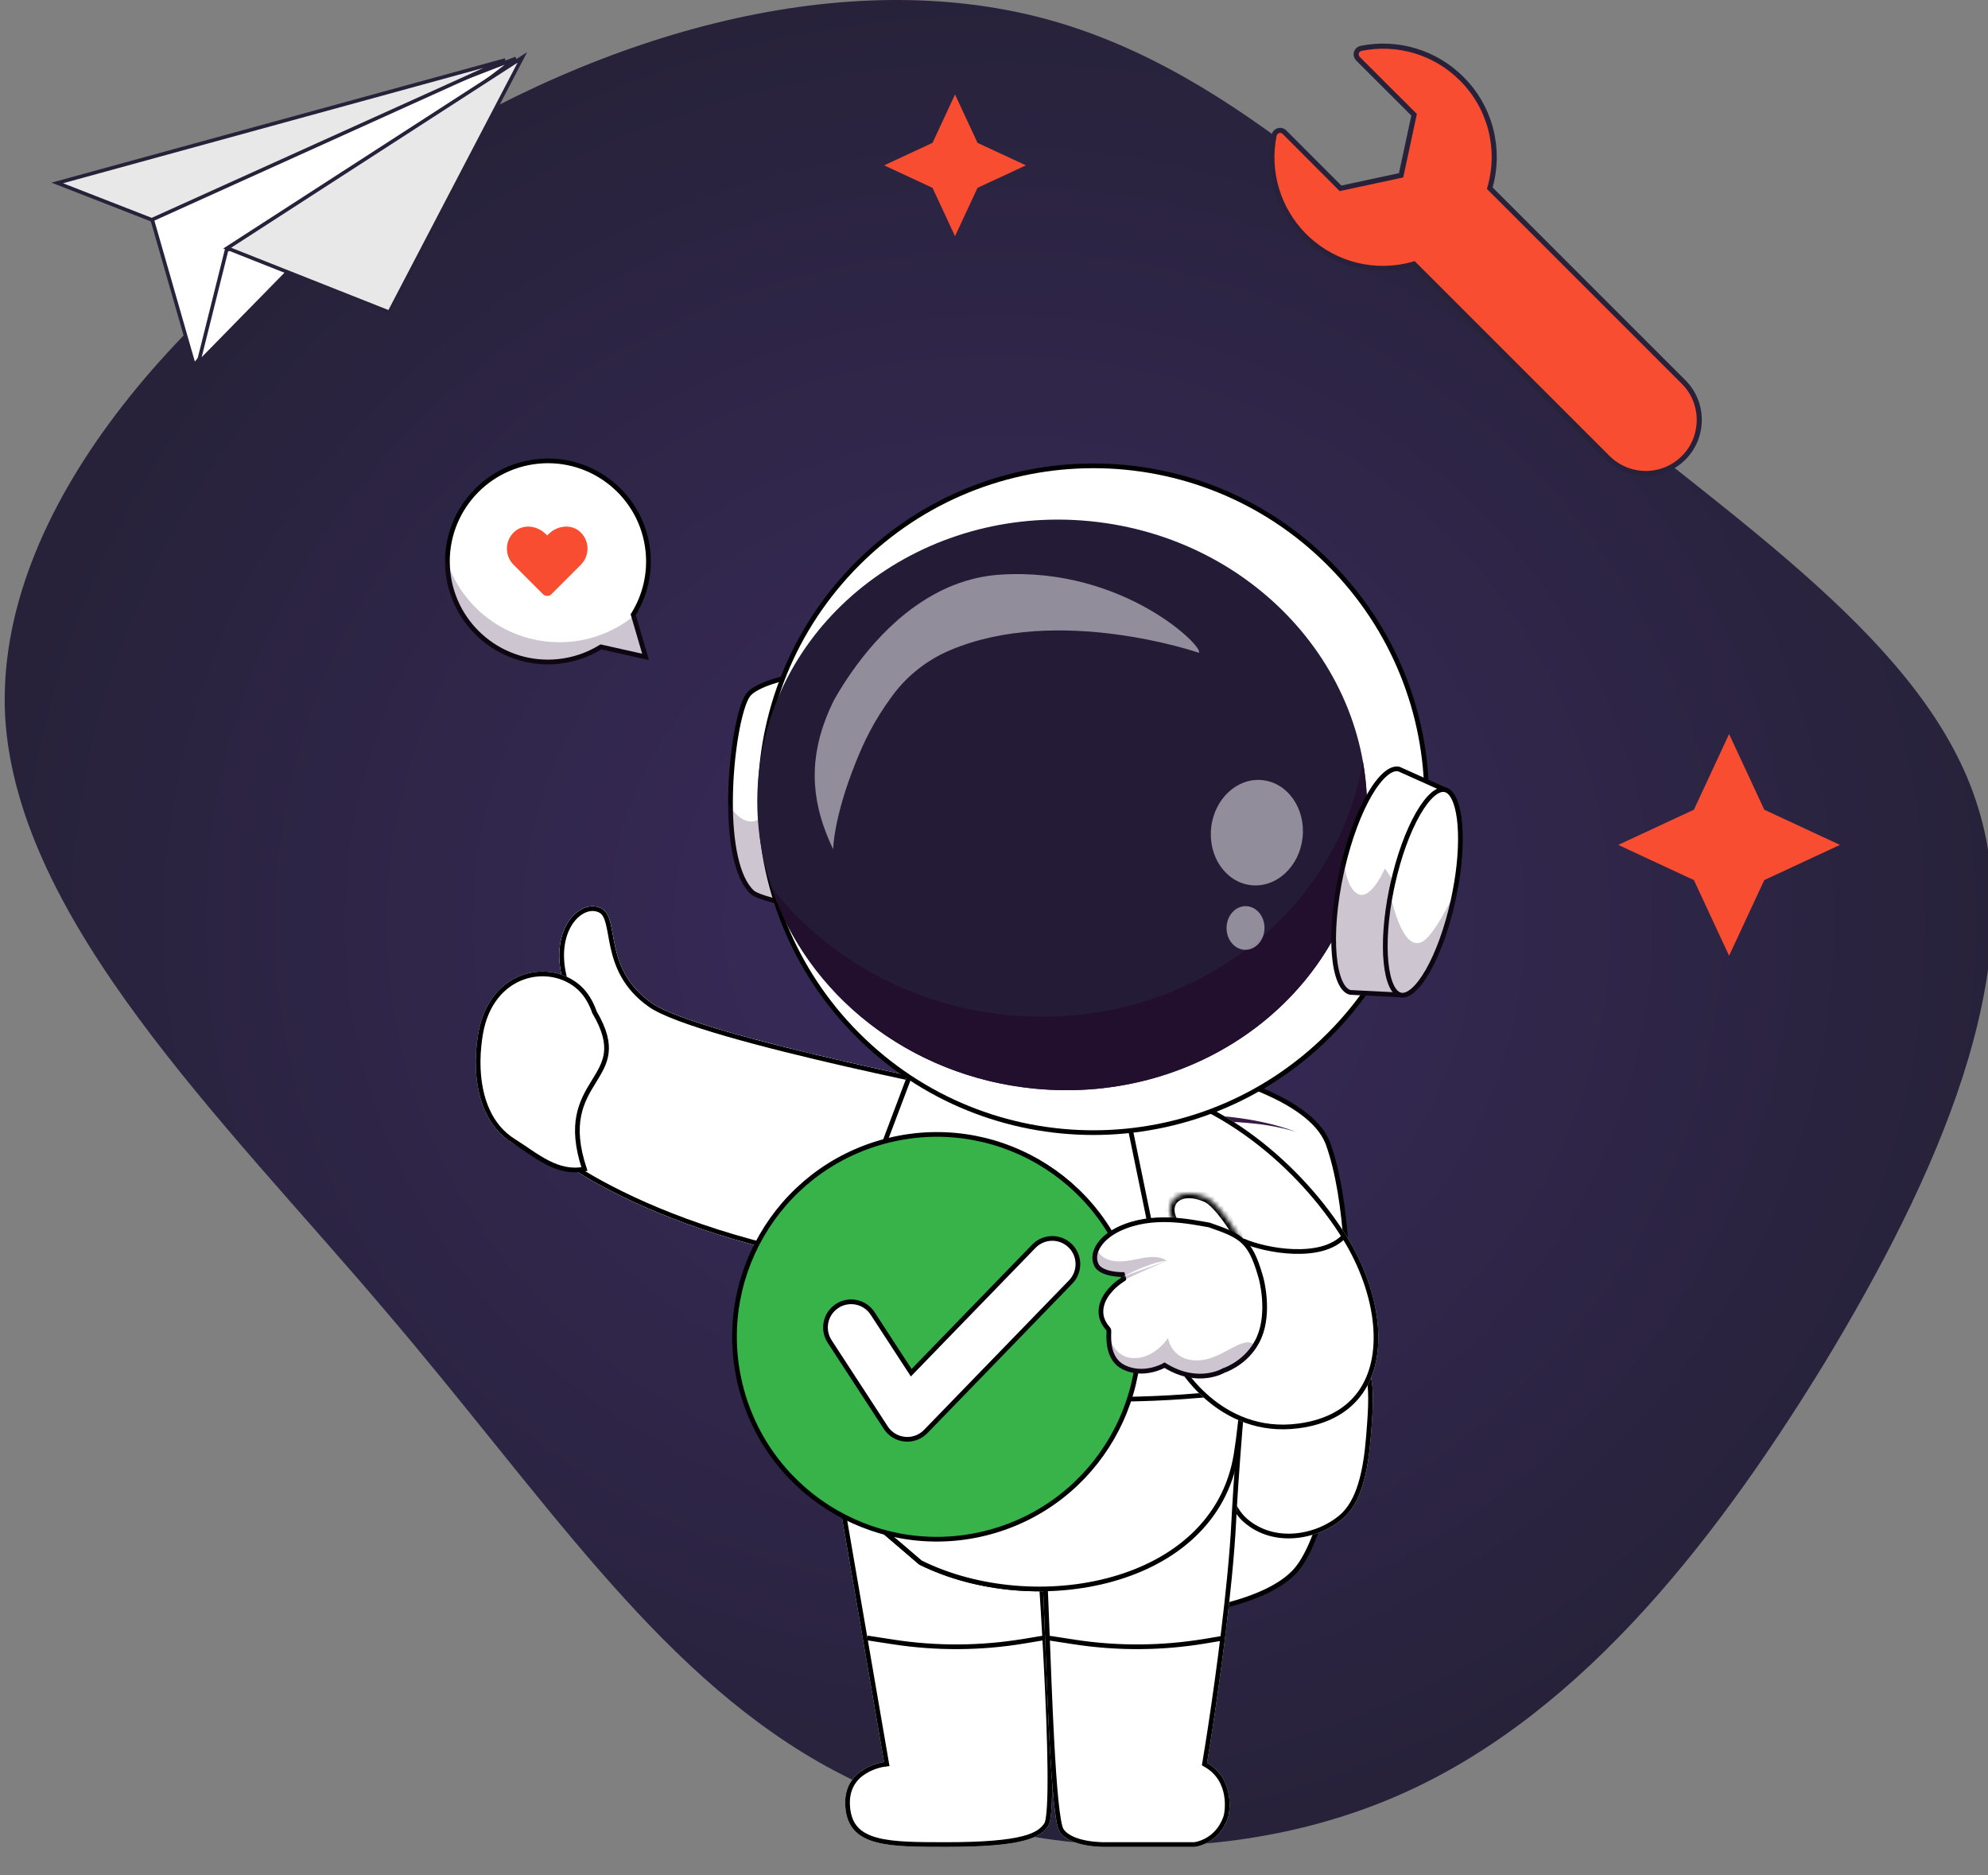
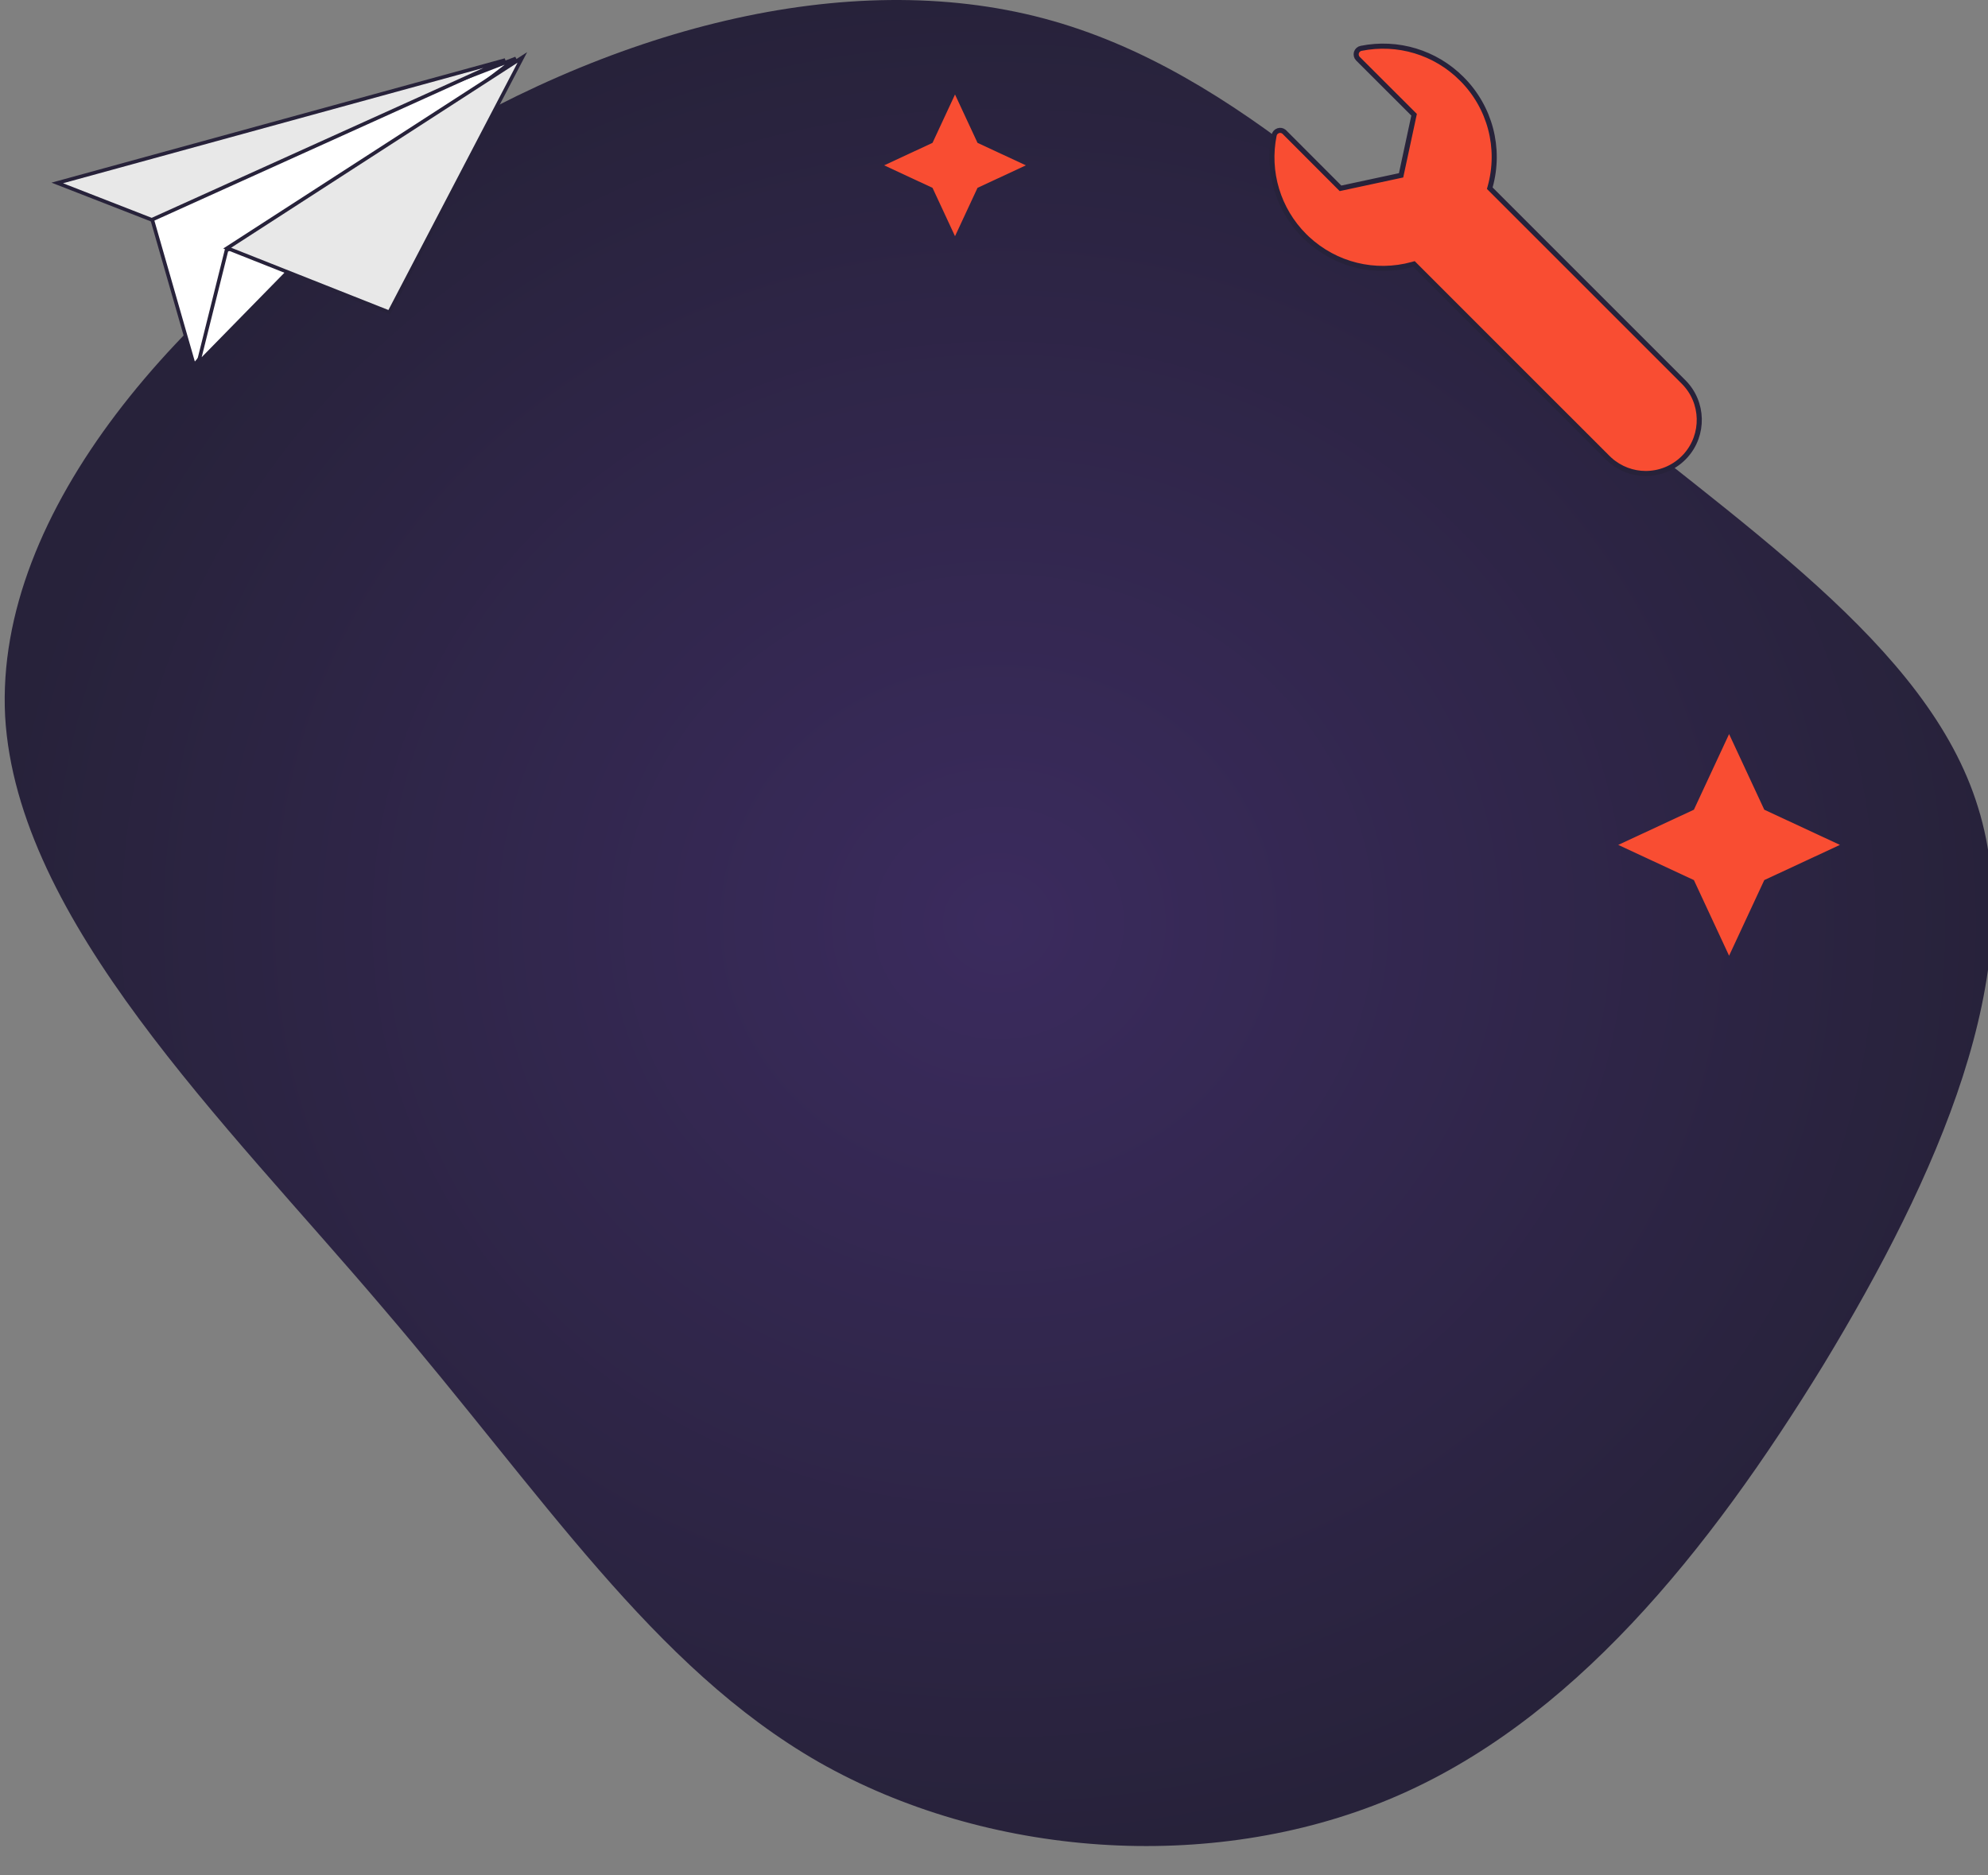
<svg xmlns="http://www.w3.org/2000/svg" width="423" height="399" viewBox="0 0 423 399" fill="none">
  <rect x="0" y="0" width="423" height="399" fill="#808080" stroke="none" />
  <g clip-path="url(#clip0_16_35852)">
    <path d="M332.922 80.802C369.669 111.328 410.313 137.137 420.891 171.826C431.748 206.515 412.261 250.361 388.042 290.323C363.544 330.284 334.314 366.638 295.897 382.734C257.48 398.83 209.877 395.222 174.244 374.964C138.889 354.705 115.505 318.074 81.542 278.39C47.858 238.706 3.595 195.969 1.089 152.4C-1.138 108.553 38.671 63.874 84.047 35.013C129.424 5.874 180.368 -7.169 222.126 3.932C263.883 15.032 296.454 50.553 332.922 80.802Z" fill="url(#paint0_radial_16_35852)" />
    <path d="M71.36 41.809L71.326 41.834L71.298 41.867L41.287 77.733L31.244 42.747L109.774 12.435L71.36 41.809Z" fill="white" stroke="#27223A" stroke-width="0.773" />
    <path d="M32.293 46.772L12.183 38.929L107.507 12.778L32.293 46.772Z" fill="#E8E8E8" stroke="#27223A" stroke-width="0.773" />
    <path d="M42.193 77.293L48.197 53.251L80.206 38.485L42.193 77.293Z" fill="white" stroke="#27223A" stroke-width="0.773" />
    <path d="M82.828 66.456L48.34 52.795L111.146 12.212L82.828 66.456Z" fill="#E8E8E8" stroke="#27223A" stroke-width="0.773" />
    <path d="M289.598 10.289C297.408 8.723 305.396 11.136 311.01 16.748H311.011C317.073 22.793 319.341 31.516 317.073 39.74L316.989 40.044L317.212 40.268L358.235 81.288C362.541 85.596 362.675 92.524 358.639 96.992L358.235 97.417C356.022 99.632 353.088 100.756 350.171 100.756C347.437 100.756 344.702 99.769 342.53 97.818L342.104 97.416L301.082 56.397L300.859 56.173L300.556 56.257C292.589 58.455 284.169 56.378 278.137 50.751L277.561 50.195C271.947 44.582 269.537 36.576 271.103 28.783L271.104 28.78C271.193 28.322 271.54 27.941 272.003 27.797L272.005 27.796C272.395 27.672 272.833 27.753 273.164 28.004L273.299 28.122L285.022 39.864L285.231 40.072L285.52 40.011L297.776 37.379L298.119 37.306L298.192 36.964L300.824 24.707L300.886 24.419L300.678 24.21L288.936 12.487C288.605 12.157 288.481 11.647 288.611 11.185C288.759 10.722 289.139 10.378 289.595 10.289H289.598Z" fill="#F94D32" stroke="#27223A" stroke-width="1.083" />
    <path d="M203.206 20.105L207.994 30.396L218.285 35.183L207.994 39.97L203.206 50.261L198.419 39.97L188.128 35.183L198.419 30.396L203.206 20.105Z" fill="#F94D32" />
    <path d="M367.91 156.198L375.398 172.294L391.494 179.782L375.398 187.27L367.91 203.366L360.422 187.27L344.326 179.782L360.422 172.294L367.91 156.198Z" fill="#F94D32" />
    <g clip-path="url(#clip1_16_35852)">
      <g opacity="0.5">
        <path d="M250.643 338.344C250.643 338.344 243.005 344.96 244.495 356.609C244.495 356.609 249.525 348.082 250.643 338.344Z" fill="white" />
      </g>
      <path d="M115.12 243.865C115.12 243.865 139.484 266.068 197.271 271.293L211.231 232.535C211.231 232.535 148.598 220.463 138.589 213.389C128.245 206.079 131.915 195.538 128.075 193.363C123.575 190.814 116 197.91 120.27 210.243C120.27 210.243 110.004 208.159 107.011 225.162C104.018 242.164 115.12 243.865 115.12 243.865Z" fill="white" />
      <path d="M211.23 232.536L204.138 252.227L197.271 271.295C139.484 266.068 115.118 243.867 115.118 243.867C115.118 243.867 104.016 242.166 107.012 225.163C110.003 208.16 120.267 210.242 120.267 210.242C119.709 208.626 119.353 207.102 119.167 205.675C117.932 196.219 124.164 191.149 128.073 193.362C131.915 195.538 128.243 206.082 138.587 213.392C148.598 220.464 211.23 232.536 211.23 232.536Z" fill="white" />
      <path d="M122.068 195.471C123.866 193.406 126.151 192.849 127.827 193.797C128.595 194.233 129.045 195.114 129.398 196.504C129.572 197.189 129.714 197.962 129.869 198.818C130.022 199.668 130.187 200.594 130.404 201.561C131.274 205.451 132.989 210.048 138.299 213.8C139.651 214.755 141.878 215.771 144.687 216.817C147.508 217.868 150.956 218.963 154.779 220.066C162.425 222.272 171.595 224.515 180.292 226.501C188.409 228.356 196.12 229.987 201.8 231.155C204.641 231.739 206.974 232.207 208.597 232.529C209.409 232.69 210.043 232.815 210.474 232.899C210.504 232.905 210.533 232.91 210.561 232.916L205.733 246.331L203.668 252.057H203.667L196.932 270.76C168.299 268.126 147.94 261.319 134.736 255.167C128.104 252.078 123.275 249.153 120.109 247.004C118.526 245.93 117.358 245.049 116.588 244.439C116.204 244.134 115.918 243.897 115.73 243.737C115.636 243.657 115.566 243.596 115.52 243.556C115.497 243.536 115.48 243.521 115.469 243.511C115.464 243.506 115.46 243.503 115.458 243.5C115.456 243.499 115.456 243.498 115.456 243.498H115.455L115.343 243.396L115.194 243.373H115.192C115.189 243.372 115.183 243.371 115.174 243.37C115.158 243.367 115.131 243.361 115.095 243.354C115.024 243.339 114.915 243.315 114.776 243.278C114.498 243.203 114.099 243.077 113.626 242.875C112.681 242.471 111.449 241.763 110.305 240.548C108.108 238.215 106.153 233.915 107.375 226.025L107.504 225.25C108.982 216.851 112.231 213.277 115 211.765C116.396 211.004 117.7 210.748 118.652 210.681C119.128 210.648 119.514 210.662 119.779 210.684C119.911 210.695 120.012 210.709 120.079 210.718C120.111 210.723 120.136 210.726 120.151 210.729C120.158 210.73 120.164 210.731 120.167 210.732H120.167V210.733L121.026 210.907L120.74 210.08C120.192 208.493 119.844 207.001 119.663 205.611C119.06 201 120.285 197.519 122.068 195.471Z" fill="white" stroke="black" />
      <g opacity="0.25">
-         <path d="M268.623 243.105C261.747 246.36 252.972 249.099 242.031 250.119L237.787 229.505C249.325 230.885 259.881 236.163 268.623 243.105Z" fill="#371A45" />
-       </g>
+         </g>
      <g opacity="0.25">
        <path d="M259.806 246.572C250.396 249.577 238.461 251.351 223.614 250.182C208.116 248.963 197.344 243.38 189.969 237.023L193.354 228.054C200.276 215.804 206.449 208.02 211.882 203.377L228.552 198.001C238.012 200.74 242.624 213.679 242.624 213.679C242.624 213.679 253.185 224.951 259.806 246.572Z" fill="#371A45" />
      </g>
      <path d="M125.366 245.554C118.961 247.173 113.812 246.191 109.061 243.248C101.703 238.691 100.297 228.777 101.743 220.027C104.019 206.26 117.009 203.836 123.57 209.796C131.966 217.423 129.404 242.312 109.252 236.872" fill="white" />
      <path d="M111.222 207.983C115.41 206.461 120.1 207.319 123.235 210.168L123.236 210.169C124.628 211.43 125.716 213.211 126.457 215.283V215.335L126.525 215.452C128.754 219.246 129.277 221.929 128.991 224.121C128.702 226.335 127.584 228.127 126.326 230.172C125.08 232.198 123.722 234.437 123.142 237.449C122.58 240.362 122.753 243.954 124.357 248.752C121.527 249.32 119.018 248.641 116.638 247.446C115.37 246.81 114.147 246.031 112.934 245.22C111.729 244.414 110.521 243.566 109.323 242.824C104.163 239.626 101.995 233.66 101.757 227.253C101.68 225.174 101.808 223.057 102.102 220.992L102.237 220.11C103.349 213.386 107.056 209.498 111.222 207.983Z" fill="white" stroke="black" />
      <path d="M227.124 222.75C227.644 222.801 228.406 222.879 229.37 222.989C231.298 223.208 234.035 223.55 237.265 224.042H237.266C238.797 224.272 240.443 224.538 242.162 224.844H242.163C249.867 226.2 259.097 228.282 266.863 231.343C270.746 232.874 274.245 234.642 276.999 236.674C279.583 238.581 281.482 240.699 282.45 243.042L282.631 243.513C286.719 255.013 287.63 275.038 286.113 293.633C285.356 302.92 283.995 311.822 282.135 319.093C281.205 322.729 280.151 325.948 278.991 328.599C277.901 331.091 276.727 333.055 275.49 334.394L275.242 334.654C271.634 338.292 265.226 340.734 257.72 342.335C250.704 343.832 242.813 344.577 235.546 344.914L234.102 344.976C232.048 345.059 230.054 345.107 228.156 345.135C223.306 345.206 219.081 345.123 216.069 345.022C214.564 344.972 213.36 344.917 212.535 344.875C212.237 344.859 211.988 344.845 211.792 344.833L224.646 240.292L225.396 234.2L226.806 222.718C226.899 222.727 227.005 222.738 227.124 222.75Z" fill="white" stroke="black" />
      <path d="M290.27 290.295C287.273 287.562 266.886 286.463 266.886 286.463C264.622 286.529 262.69 288.113 262.185 290.322C260.338 298.406 257.045 317.278 264.677 323.911C271.013 329.419 280.397 327.665 285.708 323.146C289.851 319.621 291.106 312.677 291.676 305.7C292.294 298.141 292.609 292.428 290.27 290.295Z" fill="white" />
      <path d="M266.917 286.967C266.955 286.969 267.012 286.971 267.087 286.976C267.236 286.984 267.456 286.998 267.736 287.016C268.298 287.051 269.104 287.104 270.081 287.177C272.035 287.322 274.672 287.544 277.399 287.851C280.129 288.158 282.941 288.549 285.251 289.032C286.407 289.274 287.427 289.536 288.244 289.818C289.076 290.106 289.64 290.396 289.936 290.666C290.941 291.585 291.446 293.357 291.582 295.989C291.683 297.94 291.579 300.276 291.391 302.919L291.179 305.662C290.889 309.248 290.41 312.793 289.462 315.854V315.855C288.58 318.734 287.289 321.144 285.384 322.765C280.201 327.176 271.099 328.832 265.005 323.533C262.166 321.066 260.867 316.75 260.491 311.805C260.117 306.89 260.663 301.473 261.401 296.922C261.403 296.915 261.403 296.909 261.404 296.902C261.404 296.901 261.405 296.9 261.405 296.898L261.404 296.897C261.405 296.893 261.405 296.889 261.405 296.885L261.407 296.886C261.711 295.015 262.049 293.293 262.365 291.819L262.672 290.433C263.124 288.452 264.855 287.027 266.884 286.964C266.892 286.964 266.904 286.966 266.917 286.967Z" fill="white" stroke="black" />
      <path d="M251.394 237.094C259.629 237.206 268.014 237.93 275.765 240.848C273.802 240.239 271.799 239.802 269.782 239.467C265.741 238.845 261.652 238.614 257.569 238.624C255.529 238.632 253.469 238.691 251.46 238.838C250.279 238.901 250.202 237.123 251.394 237.094Z" fill="#371A45" />
      <path d="M242.476 288.97L221.109 322.578C221.109 322.578 225.716 384.381 223.089 388.449C221.435 391.009 217.92 392.994 201.305 392.994C188.708 392.994 180.435 392.987 179.856 384.337C179.297 375.999 188.103 374.937 188.103 374.937L175.937 304.268" fill="white" />
      <path d="M220.686 322.311L220.597 322.45L220.61 322.615L221.109 322.578L220.61 322.616V322.618C220.61 322.62 220.611 322.623 220.611 322.627C220.611 322.634 220.612 322.645 220.613 322.66C220.615 322.69 220.618 322.735 220.623 322.793C220.631 322.91 220.644 323.083 220.661 323.31C220.694 323.763 220.742 324.429 220.802 325.277C220.923 326.975 221.093 329.404 221.289 332.332C221.679 338.188 222.173 346.038 222.584 354.014C222.996 361.991 223.325 370.089 223.387 376.444C223.418 379.623 223.383 382.358 223.258 384.42C223.196 385.451 223.113 386.305 223.006 386.957C222.895 387.635 222.77 388.019 222.668 388.177C221.924 389.33 220.75 390.405 217.681 391.197C214.582 391.997 209.602 392.494 201.303 392.494C195.248 392.494 190.284 392.488 186.681 391.557C184.891 391.094 183.481 390.412 182.451 389.424C181.428 388.443 180.745 387.126 180.465 385.322C180.441 385.16 180.419 384.994 180.401 384.824L180.355 384.304C180.091 380.361 182.021 378.17 184.032 376.937C185.047 376.314 186.084 375.936 186.871 375.715C187.263 375.604 187.59 375.533 187.818 375.49C187.931 375.469 188.02 375.454 188.079 375.445C188.108 375.441 188.131 375.437 188.145 375.436C188.152 375.435 188.157 375.434 188.16 375.434C188.161 375.433 188.162 375.434 188.163 375.434L188.684 375.37L188.595 374.853L179.317 320.953L176.507 304.648L241.399 289.73L220.686 322.311Z" fill="white" stroke="black" />
      <path d="M184.506 348.533L190.068 349.388C199.301 350.809 208.702 350.75 217.916 349.214L222.006 348.533" stroke="black" />
      <path d="M180.82 320.28C179.218 317.812 177.97 315.101 177.152 312.151C171.243 290.849 180.068 261.524 186.896 245.16L193.351 228.054C226.71 169.027 242.623 213.677 242.623 213.677C242.623 213.677 260.358 232.608 264.271 268.455C265.894 283.321 265.407 297.809 263.485 309.688C258.768 338.122 219.872 345.006 195.571 332.908" fill="white" />
      <path d="M215.402 201.323C221.457 197.294 226.389 197.376 230.287 199.187C234.229 201.018 237.196 204.655 239.19 207.888C240.183 209.497 240.926 210.992 241.419 212.083C241.666 212.628 241.85 213.072 241.972 213.378C242.033 213.531 242.079 213.65 242.109 213.729C242.124 213.769 242.135 213.799 242.142 213.819C242.146 213.829 242.148 213.837 242.15 213.842C242.151 213.844 242.151 213.846 242.152 213.847L242.153 213.848L242.188 213.946L242.258 214.021C242.259 214.022 242.26 214.023 242.261 214.024C242.263 214.026 242.265 214.029 242.269 214.033C242.277 214.042 242.289 214.055 242.305 214.072C242.337 214.108 242.386 214.161 242.45 214.233C242.578 214.377 242.767 214.595 243.01 214.885C243.497 215.465 244.199 216.337 245.054 217.495C246.765 219.812 249.091 223.279 251.54 227.861C256.284 236.74 261.491 249.812 263.583 266.849L263.777 268.51C264.722 277.194 264.948 285.745 264.586 293.719L264.506 295.306C264.228 300.364 263.709 305.173 262.993 309.611C260.675 323.575 249.967 332.289 236.738 336.018C223.52 339.743 207.876 338.456 195.848 332.486L181.204 319.95C179.743 317.691 178.585 315.229 177.791 312.562L177.635 312.021L177.475 311.428C175.966 305.68 175.508 299.354 175.79 292.851L175.858 291.502C176.831 274.591 182.58 256.804 187.359 245.355L187.365 245.34L193.808 228.266C202.124 213.557 209.32 205.37 215.402 201.323Z" fill="white" stroke="black" />
      <g opacity="0.5">
        <path d="M257.096 201.327C257.219 198.803 255.54 196.671 253.346 196.564C251.152 196.457 249.273 198.416 249.15 200.94C249.027 203.463 250.707 205.595 252.901 205.702C255.095 205.809 256.974 203.85 257.096 201.327Z" fill="white" />
      </g>
      <path d="M221.774 334.446C222.574 349.464 223.329 386.529 225.43 389.714C227.767 393.258 235.393 392.993 235.393 392.993H254.173C254.173 392.993 259.305 392.5 261.279 386.822C261.631 385.812 262.872 378.61 256.832 375.112C258.648 364.389 262.304 338.985 263.041 323.289C263.393 315.806 264.293 305.217 264.881 297.349" fill="white" />
      <path d="M264.292 298.516C263.744 305.72 262.986 314.854 262.616 321.826L262.543 323.267C262.371 326.984 262.029 331.25 261.589 335.745C260.178 350.164 257.721 366.863 256.339 375.027L256.281 375.37L256.582 375.544C259.44 377.2 260.577 379.724 260.959 381.983C261.346 384.265 260.954 386.234 260.806 386.659C259.868 389.361 258.187 390.814 256.749 391.598C256.026 391.991 255.361 392.218 254.88 392.345C254.64 392.408 254.446 392.446 254.315 392.469C254.25 392.48 254.2 392.487 254.167 392.491C254.16 392.492 254.153 392.493 254.147 392.494H235.375C235.375 392.494 235.374 392.495 235.373 392.495C235.37 392.495 235.364 392.495 235.358 392.495C235.345 392.495 235.325 392.496 235.298 392.496C235.245 392.497 235.164 392.499 235.061 392.499C234.854 392.499 234.554 392.496 234.186 392.48C233.449 392.45 232.446 392.373 231.374 392.189C230.299 392.005 229.172 391.716 228.18 391.266C227.186 390.815 226.362 390.218 225.847 389.438H225.846C225.772 389.326 225.677 389.103 225.572 388.737C225.469 388.381 225.368 387.925 225.268 387.374C225.069 386.273 224.883 384.825 224.708 383.101C224.36 379.654 224.061 375.14 223.798 370.175C223.404 362.726 223.091 354.28 222.807 346.921L222.532 340.001C222.451 338.032 222.366 336.236 222.285 334.666L264.292 298.516Z" fill="white" stroke="black" />
      <path d="M175.829 292.065C194.592 295.48 231.063 300.524 264.469 295.91C264.184 300.747 263.68 305.348 262.993 309.61C260.675 323.574 249.967 332.288 236.738 336.016C223.52 339.741 207.876 338.454 195.848 332.485L181.203 319.949C179.644 317.538 178.431 314.896 177.635 312.02C175.935 305.887 175.463 299.069 175.829 292.065Z" fill="white" stroke="black" />
      <path d="M250.314 290.372C250.314 290.372 258.997 306.196 276.342 303.915C297.139 301.179 296.524 279.218 286.606 263.194C277.251 248.08 259.219 232.071 237.788 229.507L250.314 290.372Z" fill="white" />
      <path d="M238.417 230.09C259.346 232.888 276.977 248.586 286.18 263.457C289.765 269.249 292.118 275.812 292.66 281.926L292.707 282.517C293.073 287.716 292.109 292.523 289.506 296.227C286.912 299.919 282.647 302.579 276.28 303.417C267.785 304.536 261.413 301.226 257.148 297.618C255.014 295.812 253.411 293.935 252.343 292.509C251.809 291.797 251.41 291.198 251.145 290.78C251.012 290.571 250.913 290.406 250.848 290.295C250.823 290.253 250.804 290.219 250.789 290.193L249.011 281.56L238.417 230.09Z" fill="white" stroke="black" />
      <path d="M205.084 255.647C205.084 256.214 204.625 256.673 204.058 256.673C203.492 256.673 203.032 256.214 203.032 255.647C203.032 255.081 203.492 254.622 204.058 254.622C204.625 254.622 205.084 255.081 205.084 255.647Z" fill="white" />
      <path d="M223.006 348.533L228.568 349.388C237.801 350.809 247.202 350.75 256.416 349.214L260.506 348.533" stroke="black" />
      <path d="M178.022 260.498C178.219 260.498 178.379 260.338 178.379 260.141C178.379 259.944 178.219 259.784 178.022 259.784C177.824 259.784 177.665 259.944 177.665 260.141C177.665 260.338 177.824 260.498 178.022 260.498Z" fill="white" />
      <path d="M221.464 295.674C221.464 295.858 221.314 296.007 221.131 296.007C220.947 296.007 220.797 295.858 220.797 295.674C220.797 295.49 220.947 295.341 221.131 295.341C221.314 295.341 221.464 295.49 221.464 295.674Z" fill="white" />
      <path d="M209.931 251.803C210.569 251.803 211.085 251.287 211.085 250.649C211.085 250.012 210.569 249.495 209.931 249.495C209.294 249.495 208.778 250.012 208.778 250.649C208.778 251.287 209.294 251.803 209.931 251.803Z" fill="white" />
      <path d="M238.405 254.155C238.591 254.155 238.741 254.005 238.741 253.82C238.741 253.635 238.591 253.484 238.405 253.484C238.22 253.484 238.07 253.635 238.07 253.82C238.07 254.005 238.22 254.155 238.405 254.155Z" fill="white" />
      <path d="M188.195 242.866C211.155 236.712 234.755 250.343 240.907 273.312C247.059 296.282 233.434 319.892 210.474 326.047C187.515 332.201 163.914 318.57 157.761 295.6C151.609 272.63 165.236 249.021 188.195 242.866Z" fill="#37B34A" stroke="black" />
-       <path d="M219.978 265.181C222.077 263.017 225.532 262.963 227.697 265.062C229.86 267.162 229.914 270.619 227.816 272.784L196.967 304.607C195.924 305.683 194.491 306.278 193.007 306.267C192.847 306.265 192.686 306.257 192.525 306.241L192.524 306.241C190.872 306.082 189.382 305.179 188.476 303.788L176.529 285.446C174.883 282.92 175.596 279.537 178.121 277.89C180.647 276.243 184.029 276.958 185.675 279.484L193.889 292.095L219.978 265.181Z" fill="white" stroke="black" />
      <path d="M181.429 194.907C181.372 194.898 181.311 194.89 181.248 194.88C180.705 194.795 179.927 194.672 178.985 194.517C177.101 194.206 174.563 193.767 171.948 193.257C169.33 192.746 166.642 192.166 164.454 191.571C163.359 191.274 162.398 190.974 161.637 190.682C160.858 190.382 160.349 190.111 160.104 189.89C158.446 188.39 157.267 185.715 156.51 182.312C155.757 178.928 155.439 174.904 155.436 170.798C155.435 165.786 155.902 160.676 156.612 156.495C156.967 154.405 157.381 152.554 157.824 151.068C158.215 149.755 158.619 148.765 159.003 148.146L159.167 147.902C159.551 147.381 160.216 146.87 161.109 146.387C161.994 145.907 163.065 145.474 164.218 145.088C166.524 144.316 169.112 143.749 171.099 143.379L171.098 143.378C172.053 143.202 172.867 143.071 173.441 142.983C173.599 142.959 173.739 142.938 173.859 142.921L181.429 194.907Z" fill="white" stroke="black" />
      <g opacity="0.25">
        <path d="M154.936 170.798C154.942 179.053 156.217 187.05 159.769 190.261C162.32 192.567 182.022 195.505 182.022 195.505L174.282 142.356C174.282 142.356 172.929 142.533 171.007 142.888C168.386 148.835 165.202 157.9 163.924 168.937C163.042 176.556 157.763 176.308 154.936 170.798Z" fill="#371A45" />
      </g>
      <path d="M182.512 119.903C210.206 92.199 255.105 92.2 282.798 119.904C310.491 147.608 310.491 192.525 282.798 220.23C255.105 247.934 210.206 247.935 182.512 220.231C154.819 192.526 154.819 147.608 182.512 119.903Z" fill="white" stroke="black" />
-       <path d="M290.604 177.605C287.336 210.945 255.763 235.142 220.086 231.642C189.843 228.676 166.357 206.76 161.899 179.845C161.094 175.007 160.904 170.009 161.402 164.931C161.424 164.701 161.446 164.477 161.48 164.248C165.104 131.26 196.489 107.424 231.92 110.9C267.597 114.399 293.872 144.264 290.604 177.605Z" fill="#241B37" />
+       <path d="M290.604 177.605C287.336 210.945 255.763 235.142 220.086 231.642C161.094 175.007 160.904 170.009 161.402 164.931C161.424 164.701 161.446 164.477 161.48 164.248C165.104 131.26 196.489 107.424 231.92 110.9C267.597 114.399 293.872 144.264 290.604 177.605Z" fill="#241B37" />
      <path d="M290.604 177.605C287.336 210.946 255.762 235.142 220.086 231.643C193.253 229.011 171.739 211.463 164.12 188.736C175.59 203.548 193.479 213.936 214.344 215.982C251.294 219.607 284.181 195.766 289.998 162.063C290.898 167.097 291.123 172.308 290.604 177.605Z" fill="#220F2D" />
      <g opacity="0.5">
        <path d="M255.058 138.894C255.058 138.894 225.116 128.553 202.075 138.392C202.051 138.402 202.027 138.412 202.003 138.423C197.155 140.497 192.972 143.834 189.867 148.05C185.76 153.625 183.761 158.065 182.155 162.042C177.274 174.14 177.285 180.724 177.285 180.724C172.877 171.55 171.867 162.725 175.831 152.608C176.224 151.612 176.667 150.599 177.155 149.574C177.267 149.337 177.383 149.105 177.504 148.873C177.499 148.869 177.504 148.865 177.513 148.86C178.65 146.853 180.245 144.272 182.292 141.511C188.459 133.179 198.71 123.188 212.818 122.276C239.199 120.57 256.58 138.033 255.058 138.894Z" fill="white" />
      </g>
      <g opacity="0.5">
        <path d="M277.154 178.254C277.835 172.083 274.033 166.599 268.663 166.007C263.293 165.414 258.388 169.936 257.708 176.107C257.027 182.278 260.828 187.761 266.198 188.354C271.568 188.947 276.474 184.425 277.154 178.254Z" fill="white" />
      </g>
      <g opacity="0.5">
-         <path d="M269.056 197.528C269.099 194.964 267.327 192.855 265.097 192.817C262.867 192.78 261.025 194.828 260.982 197.392C260.938 199.956 262.711 202.066 264.941 202.103C267.17 202.141 269.013 200.092 269.056 197.528Z" fill="white" />
-       </g>
+         </g>
      <path d="M294.84 164.674C295.913 163.774 296.852 163.468 297.641 163.643L298.44 164V163.999L307.05 167.86L301.13 194.963L297.479 211.677L288.146 211.208L287.28 211.162C286.475 210.952 285.733 210.212 285.131 208.844C284.526 207.468 284.107 205.555 283.905 203.223C283.502 198.564 283.975 192.347 285.431 185.687V185.684C285.494 185.387 285.564 185.083 285.635 184.782L285.636 184.78C287.117 178.35 289.244 172.778 291.491 168.951C292.616 167.035 293.757 165.582 294.84 164.674Z" fill="white" stroke="black" />
      <g opacity="0.25">
        <path d="M301.618 195.07L297.877 212.198L288.12 211.708L287.198 211.66C283.024 210.658 282.014 198.972 284.941 185.58C285.005 185.278 285.077 184.969 285.148 184.668L285.948 183.129C285.948 183.129 286.375 189.089 289.014 190.271C291.805 191.528 294.677 184.786 294.677 184.786L301.618 195.07Z" fill="#371A45" />
      </g>
      <path d="M304.863 169.05C305.889 168.167 306.777 167.879 307.507 168.055V168.056C308.179 168.219 308.808 168.791 309.341 169.861C309.871 170.925 310.266 172.41 310.5 174.242C310.964 177.887 310.774 182.795 309.852 188.204C309.845 188.225 309.841 188.249 309.836 188.275H309.834C309.661 189.322 309.454 190.382 309.217 191.463C307.88 197.587 305.898 202.927 303.79 206.605C302.734 208.447 301.661 209.845 300.642 210.721C299.68 211.549 298.839 211.851 298.134 211.739L297.995 211.711C297.28 211.539 296.611 210.9 296.059 209.694C295.511 208.498 295.121 206.831 294.918 204.789C294.513 200.71 294.863 195.246 296.067 189.334L296.068 189.333C296.135 188.999 296.209 188.657 296.285 188.311C297.622 182.187 299.605 176.848 301.714 173.169C302.771 171.327 303.844 169.927 304.863 169.05Z" fill="white" stroke="black" />
      <g opacity="0.25">
        <path d="M310.328 188.357C310.153 189.414 309.944 190.483 309.706 191.571C307.015 203.89 301.721 213.131 297.877 212.198C294.149 211.297 293.156 201.128 295.577 189.235C296.544 193.872 298.806 202.139 302.494 200.463C304.648 199.477 307.897 193.445 310.328 188.357Z" fill="#371A45" />
      </g>
      <mask id="path-52-inside-1_16_35852" fill="white">
        <path d="M254.735 264.065C254.735 264.065 249.911 262.442 249.015 258.337C248.288 255.004 251.544 252.615 256.62 254.805C260.581 256.514 267.018 269.127 267.018 269.127" />
      </mask>
      <path d="M254.735 264.065C254.735 264.065 249.911 262.442 249.015 258.337C248.288 255.004 251.544 252.615 256.62 254.805C260.581 256.514 267.018 269.127 267.018 269.127" fill="white" />
      <path d="M249.015 258.337L248.038 258.55L248.038 258.55L249.015 258.337ZM256.62 254.805L257.016 253.887L257.016 253.887L256.62 254.805ZM254.735 264.065C255.054 263.117 255.054 263.117 255.055 263.117C255.055 263.117 255.055 263.117 255.055 263.117C255.056 263.117 255.056 263.117 255.056 263.117C255.056 263.117 255.056 263.117 255.056 263.117C255.055 263.117 255.054 263.117 255.051 263.116C255.046 263.114 255.036 263.11 255.022 263.105C254.994 263.095 254.95 263.079 254.891 263.056C254.774 263.01 254.601 262.938 254.388 262.84C253.961 262.641 253.383 262.338 252.783 261.92C251.566 261.071 250.364 259.827 249.992 258.124L249.015 258.337L248.038 258.55C248.562 260.951 250.221 262.571 251.639 263.56C252.357 264.061 253.041 264.42 253.547 264.654C253.8 264.772 254.011 264.859 254.161 264.918C254.237 264.947 254.297 264.97 254.34 264.985C254.362 264.993 254.379 264.999 254.392 265.004C254.398 265.006 254.404 265.008 254.408 265.009C254.41 265.01 254.411 265.011 254.413 265.011C254.414 265.011 254.414 265.012 254.415 265.012C254.415 265.012 254.416 265.012 254.416 265.012C254.416 265.012 254.416 265.012 254.735 264.065ZM249.015 258.337L249.992 258.124C249.715 256.853 250.186 255.887 251.12 255.378C252.115 254.836 253.854 254.701 256.224 255.723L256.62 254.805L257.016 253.887C254.31 252.719 251.883 252.684 250.163 253.622C248.381 254.593 247.588 256.488 248.038 258.55L249.015 258.337ZM256.62 254.805L256.224 255.723C256.971 256.045 257.984 256.977 259.141 258.396C260.264 259.773 261.415 261.47 262.456 263.137C263.496 264.8 264.415 266.413 265.074 267.612C265.404 268.211 265.668 268.705 265.849 269.049C265.94 269.22 266.01 269.355 266.057 269.445C266.08 269.491 266.098 269.525 266.11 269.548C266.116 269.56 266.12 269.568 266.123 269.574C266.125 269.577 266.126 269.579 266.126 269.58C266.127 269.581 266.127 269.581 266.127 269.582C266.127 269.582 266.127 269.582 266.127 269.582C266.127 269.582 266.127 269.582 267.018 269.127C267.909 268.673 267.909 268.673 267.908 268.672C267.908 268.672 267.908 268.672 267.908 268.672C267.908 268.671 267.907 268.671 267.907 268.67C267.906 268.668 267.905 268.666 267.903 268.662C267.9 268.656 267.895 268.646 267.889 268.634C267.876 268.609 267.857 268.572 267.832 268.525C267.783 268.43 267.711 268.292 267.618 268.115C267.432 267.763 267.162 267.258 266.826 266.648C266.155 265.428 265.217 263.781 264.152 262.077C263.09 260.377 261.889 258.601 260.691 257.132C259.526 255.704 258.25 254.419 257.016 253.887L256.62 254.805Z" fill="black" mask="url(#path-52-inside-1_16_35852)" />
      <path d="M238.235 261.443C245.279 258.189 253.075 259.936 257.285 260.656C260.839 261.883 262.996 262.717 264.575 264.214C266.048 265.612 267.06 267.635 268.126 271.277L268.34 272.027L268.341 272.029C268.342 272.032 268.344 272.036 268.345 272.042C268.349 272.055 268.353 272.074 268.36 272.099C268.373 272.15 268.392 272.228 268.417 272.329C268.465 272.53 268.531 272.826 268.604 273.199C268.75 273.946 268.919 275.001 269.015 276.229C269.208 278.696 269.097 281.811 267.939 284.53C267.635 285.244 267.277 285.891 266.89 286.483C265.615 288.422 263.995 289.704 262.689 290.501C262.037 290.9 261.466 291.177 261.06 291.352C260.857 291.44 260.696 291.502 260.587 291.542C260.533 291.561 260.492 291.576 260.465 291.585C260.452 291.59 260.443 291.593 260.437 291.595C260.434 291.596 260.431 291.597 260.43 291.597L260.373 291.615L260.322 291.646C260.32 291.647 260.317 291.649 260.313 291.651C260.305 291.656 260.291 291.663 260.273 291.673C260.236 291.694 260.179 291.726 260.102 291.764C259.948 291.842 259.716 291.95 259.414 292.068C258.809 292.304 257.925 292.576 256.823 292.718C254.625 293.001 251.539 292.765 248.033 290.635L247.784 290.484L247.53 290.625L247.529 290.626C247.528 290.627 247.525 290.629 247.522 290.63C247.515 290.634 247.504 290.639 247.49 290.647C247.46 290.663 247.415 290.687 247.354 290.716C247.233 290.776 247.052 290.86 246.82 290.955C246.356 291.145 245.691 291.377 244.894 291.545C243.298 291.882 241.205 291.954 239.128 290.939C237.407 290.098 236.599 288.606 236.224 287.112C235.847 285.608 235.924 284.161 235.944 283.483V283.48C235.946 283.384 235.948 283.293 235.946 283.22C235.945 283.185 235.942 283.142 235.937 283.1C235.935 283.081 235.924 282.976 235.866 282.874L235.863 282.869L235.767 282.733C235.732 282.688 235.695 282.644 235.666 282.608C235.591 282.519 235.505 282.415 235.408 282.29C235.215 282.041 234.985 281.715 234.783 281.31C234.405 280.557 234.112 279.525 234.33 278.207L234.38 277.939C234.677 276.547 235.482 275.335 236.367 274.373L236.366 274.372C237.025 273.657 237.716 273.096 238.243 272.711C238.506 272.52 238.727 272.373 238.88 272.275C238.957 272.226 239.017 272.19 239.057 272.167C239.077 272.155 239.091 272.146 239.101 272.14C239.106 272.137 239.11 272.135 239.112 272.134C239.113 272.134 239.113 272.133 239.114 272.132L238.856 271.198H238.846C238.838 271.198 238.826 271.199 238.81 271.199C238.777 271.199 238.728 271.199 238.664 271.198C238.535 271.196 238.349 271.191 238.121 271.177C237.663 271.15 237.045 271.09 236.395 270.958C235.743 270.824 235.077 270.622 234.515 270.321C234.024 270.058 233.634 269.732 233.388 269.333L233.292 269.156C232.754 268.036 232.839 266.759 233.52 265.487L233.521 265.485C234.266 264.075 235.737 262.691 237.812 261.647L238.235 261.443Z" fill="white" stroke="black" />
      <g opacity="0.25">
        <path d="M238.867 271.697C238.867 271.697 234.019 271.803 232.843 269.373C232.221 268.082 232.339 266.635 233.079 265.25C233.486 266.359 234.294 267.528 235.863 268.053C240.175 269.496 244.706 265.97 248.29 268.268C248.29 268.268 240.209 271.663 235.999 274.033C237.374 272.543 238.867 271.697 238.867 271.697Z" fill="#371A45" />
      </g>
      <g opacity="0.25">
        <path d="M267.307 286.753V286.757C264.654 290.791 260.58 292.073 260.58 292.073C260.58 292.073 254.999 295.451 247.773 291.062C247.773 291.062 243.326 293.546 238.909 291.388C235.113 289.534 235.405 284.802 235.443 283.468L235.761 283.278C235.761 283.278 236.412 288.679 240.94 288.971C245.589 289.267 248.521 284.721 248.521 284.721C248.521 284.721 249.308 289.991 255.532 289.428C260.58 288.971 265.348 283.261 267.307 286.753Z" fill="#371A45" />
      </g>
      <path d="M248.288 268.268C248.288 268.268 245.375 268.268 238.867 271.698L248.288 268.268Z" fill="white" />
      <path d="M253.26 374.769C253.26 374.769 245.404 372.086 233.316 375.26L253.26 374.769Z" fill="white" />
      <path d="M114.403 98.178C126.152 96.971 136.655 105.522 137.861 117.276C138.358 122.119 137.198 126.748 134.842 130.604L134.726 130.792L134.788 131.005L137.359 139.775L128.06 137.69L127.862 137.645L127.69 137.75C125.059 139.352 122.041 140.409 118.772 140.745C107.023 141.951 96.52 133.401 95.314 121.647C94.107 109.893 102.654 99.385 114.403 98.178Z" fill="white" stroke="black" />
      <g opacity="0.25">
        <path d="M135.39 130.654C129.396 135.727 121.137 137.948 112.937 135.906C103.842 133.642 97.14 126.713 94.73 118.304C94.673 119.419 94.698 120.552 94.816 121.698C96.05 133.727 106.799 142.477 118.823 141.242C122.167 140.898 125.257 139.816 127.95 138.177L138.078 140.45L135.268 130.864C135.31 130.795 135.349 130.724 135.39 130.654Z" fill="#371A45" />
      </g>
      <path d="M123.586 113.313C121.692 111.418 118.621 111.758 116.727 113.652L116.432 113.947L116.137 113.652C114.243 111.758 111.172 111.418 109.278 113.313C107.384 115.208 107.384 118.28 109.278 120.175L109.573 120.47L115.528 126.427C116.027 126.926 116.837 126.926 117.336 126.427L123.291 120.47L123.586 120.175C125.48 118.28 125.48 115.208 123.586 113.313Z" fill="#F94D32" />
      <path d="M264.506 264.033C269.506 266.199 281.206 268.233 286.006 263.033" stroke="black" />
    </g>
  </g>
  <defs>
    <radialGradient id="paint0_radial_16_35852" cx="0" cy="0" r="1" gradientUnits="userSpaceOnUse" gradientTransform="translate(212.485 196.407) rotate(90) scale(196.407 211.485)">
      <stop stop-color="#3B2B5E" />
      <stop offset="1" stop-color="#27223A" />
    </radialGradient>
    <clipPath id="clip0_16_35852">
      <rect width="423" height="399" fill="white" />
    </clipPath>
    <clipPath id="clip1_16_35852">
-       <rect width="240.641" height="323.966" fill="white" transform="translate(93.006 69.033)" />
-     </clipPath>
+       </clipPath>
  </defs>
</svg>